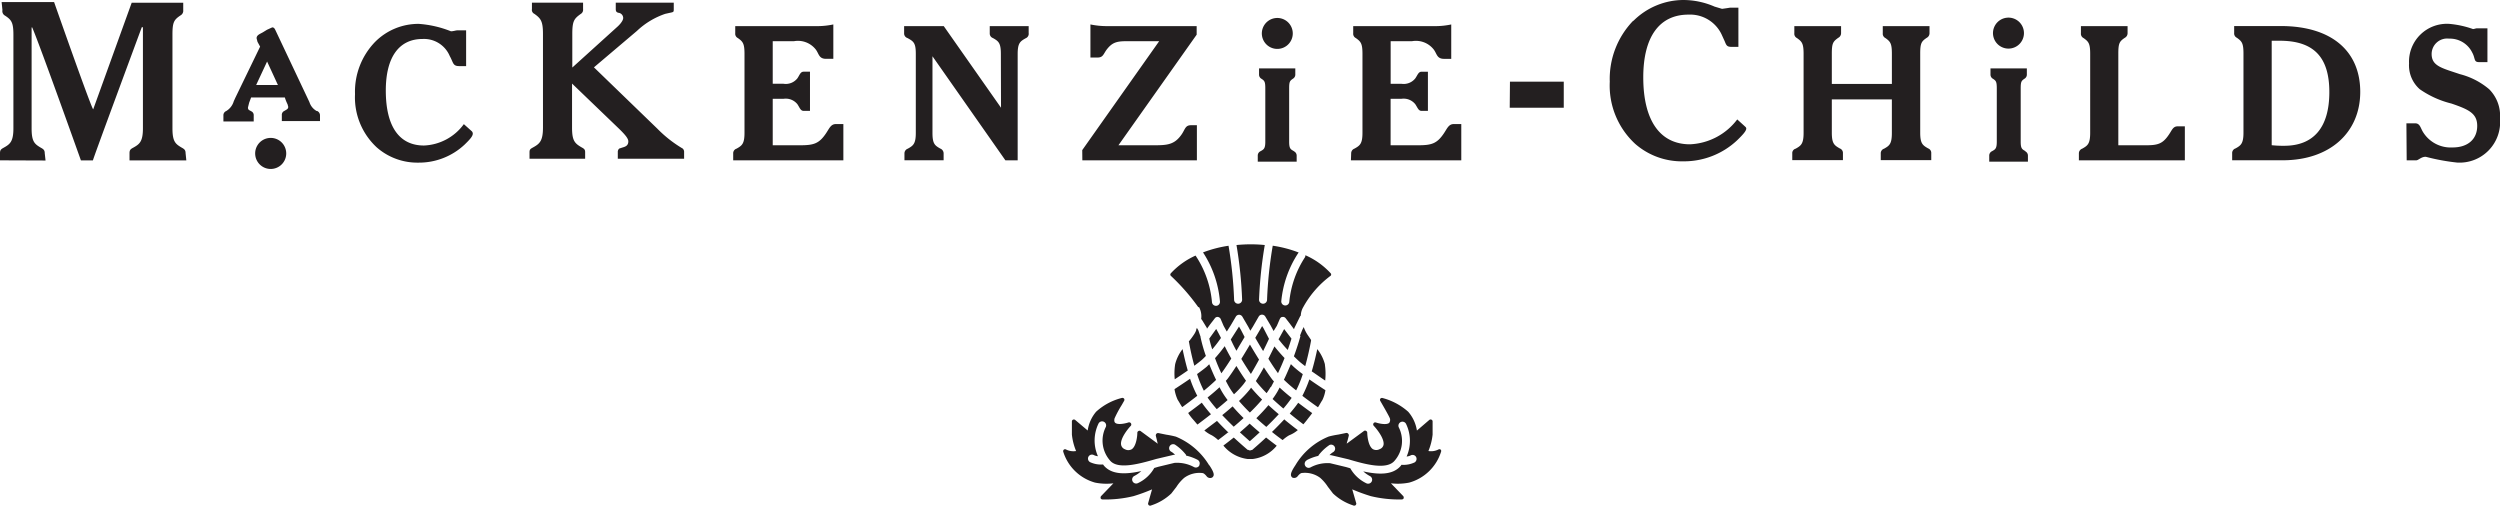
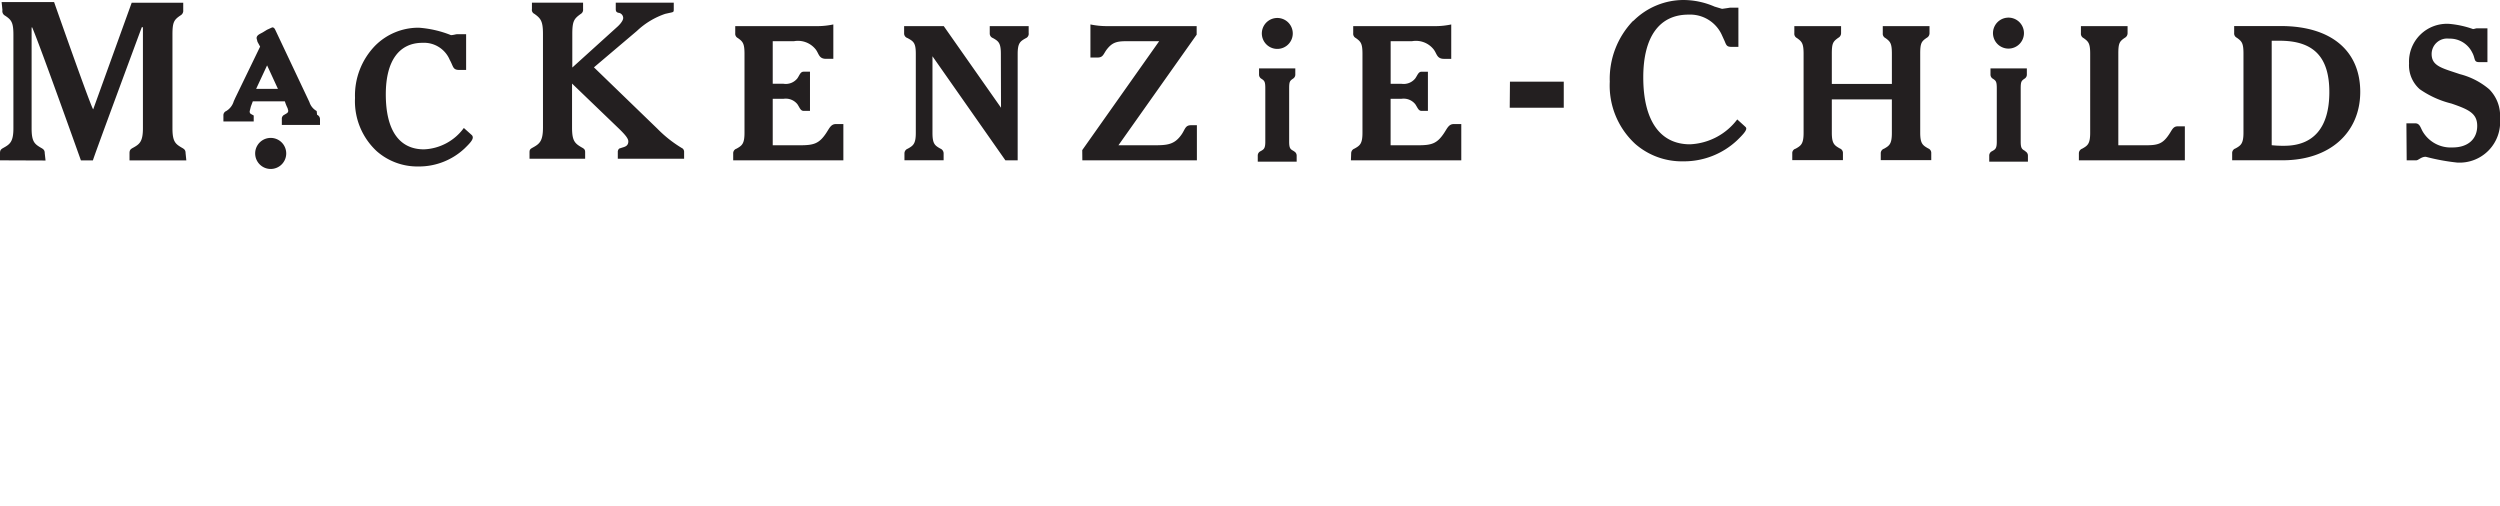
<svg xmlns="http://www.w3.org/2000/svg" width="165" height="33.378" viewBox="0 0 165 33.378">
  <g data-name="MKC Logo">
-     <path data-name="Logo Type" d="M20.9 7.328a1.032 1.032 0 0 1-.479-.59l-2.254-4.77c-.038-.073-.082-.161-.2-.161l-.346.158-.271.167-.1.054c-.176.092-.315.167-.315.341l.06.234.173.316-1.64 3.385-.1.221a1.111 1.111 0 0 1-.5.647.3.3 0 0 0-.183.3v.388h2v-.394a.288.288 0 0 0-.113-.253l-.113-.063c-.1-.051-.154-.079-.154-.215l.079-.316.129-.344H18.8a2.906 2.906 0 0 0 .179.451l.044.164c0 .123-.063.161-.192.234l-.123.073a.288.288 0 0 0-.107.249v.388h2.519v-.368a.316.316 0 0 0-.192-.3m-2.56-1.714h-1.461c.085-.186.608-1.3.721-1.55.116.249.63 1.367.715 1.55m12.789 3.047a.221.221 0 0 1 .072.158c0 .174-.183.382-.538.726a4.4 4.4 0 0 1-3.06 1.193 4.061 4.061 0 0 1-2.733-1 4.492 4.492 0 0 1-1.442-3.52 4.717 4.717 0 0 1 1.325-3.448 4.028 4.028 0 0 1 2.887-1.19 7.055 7.055 0 0 1 2.119.489c.17 0 .315-.063.438-.063h.564v2.361h-.45c-.441 0-.381-.221-.63-.663a1.841 1.841 0 0 0-1.8-1.127c-1.53 0-2.421 1.174-2.421 3.4 0 2.38.891 3.631 2.519 3.631a3.427 3.427 0 0 0 2.632-1.411zM44.468.174v.42c0 .2 0 .2-.277.256l-.283.063a5.1 5.1 0 0 0-1.87 1.127L39.2 4.445l4.181 4.044a8.107 8.107 0 0 0 1.679 1.317.3.3 0 0 1 .091.237v.433h-4.376v-.433a.291.291 0 0 1 .094-.237l.2-.066c.189-.054.4-.117.4-.407 0-.177-.173-.41-.614-.837l-3.1-2.98v2.9c0 .875.17 1.048.664 1.329.145.079.2.139.2.3v.433h-3.671v-.433c0-.17.057-.218.208-.3.447-.246.68-.417.68-1.329V2.238c0-.846-.148-1.026-.57-1.326A.284.284 0 0 1 35.108.6V.174h3.375v.432a.316.316 0 0 1-.157.316c-.441.316-.554.47-.554 1.326v2.21l3-2.715s.353-.316.359-.552a.348.348 0 0 0-.315-.347c-.129-.033-.176-.093-.176-.251V.174zm3.923 9.954a.316.316 0 0 1 .22-.316c.356-.2.526-.316.526-1.042V3.552c0-.685-.11-.808-.441-1.042a.316.316 0 0 1-.17-.316v-.47h5.494a5.141 5.141 0 0 0 .98-.111v2.27h-.479c-.5 0-.466-.366-.708-.65a1.493 1.493 0 0 0-1.407-.515H51v2.81h.708a.978.978 0 0 0 .919-.357c.157-.23.2-.439.416-.439h.416v2.586h-.416c-.211 0-.258-.208-.416-.442a.984.984 0 0 0-.919-.354H51v3.066h1.8c.9 0 1.259-.1 1.725-.8.22-.331.315-.6.649-.6h.488v2.393h-7.271zm17.666-6.576c0-.723-.157-.833-.526-1.042a.316.316 0 0 1-.208-.316v-.47h2.569v.455a.316.316 0 0 1-.2.347c-.365.208-.526.316-.526 1.042v7.015h-.809l-4.814-6.87v5.051c0 .723.148.833.516 1.042a.344.344 0 0 1 .22.316v.455h-2.585v-.448a.331.331 0 0 1 .22-.316c.356-.2.529-.316.529-1.042V3.552c0-.723-.148-.821-.551-1.042a.316.316 0 0 1-.22-.316v-.47h2.616l3.779 5.386zm5.371 6.355 5.078-7.189h-2.093c-.683 0-.989.06-1.37.552-.22.294-.233.527-.6.527h-.475V1.613a5.257 5.257 0 0 0 .992.11h6.02v.565l-5.163 7.3h2.336c.894 0 1.37-.035 1.848-.736.22-.331.233-.587.6-.587h.394v2.317h-7.56zm13.96.073a.316.316 0 0 1 .192.3v.388h-2.568v-.388a.316.316 0 0 1 .183-.3c.217-.12.315-.174.315-.631V5.831c0-.439-.054-.5-.252-.631a.316.316 0 0 1-.161-.294v-.391h2.393V4.9a.316.316 0 0 1-.154.294c-.2.139-.252.189-.252.631v3.52c0 .458.085.505.315.631m3.778.148a.331.331 0 0 1 .22-.316c.356-.2.526-.316.526-1.042V3.552c0-.685-.11-.808-.441-1.042a.316.316 0 0 1-.17-.316v-.47h5.494a5.084 5.084 0 0 0 .976-.11v2.27h-.475c-.5 0-.466-.366-.708-.65a1.49 1.49 0 0 0-1.407-.515h-1.409v2.81h.708a.978.978 0 0 0 .919-.357c.157-.23.208-.439.416-.439h.416v2.585h-.419c-.208 0-.258-.208-.416-.442a.984.984 0 0 0-.919-.354h-.708v3.066h1.8c.9 0 1.259-.1 1.725-.8.22-.331.315-.6.649-.6h.491v2.393h-7.284zm10.48-4.732h3.551V7.11h-3.566zm8.154-4.022A4.7 4.7 0 0 1 111.14 0a5.192 5.192 0 0 1 2.021.436l.494.148.315-.044.2-.032h.564v2.586h-.434c-.315 0-.356-.085-.469-.369l-.164-.36a2.3 2.3 0 0 0-2.229-1.4c-1.921 0-2.982 1.468-2.982 4.139 0 2.841 1.1 4.42 3.082 4.42a4.136 4.136 0 0 0 3.12-1.642c.145.133.545.493.548.5a.145.145 0 0 1 .047.1c0 .164-.224.41-.608.783a5.124 5.124 0 0 1-3.555 1.383 4.677 4.677 0 0 1-3.17-1.155 5.232 5.232 0 0 1-1.675-4.1 5.524 5.524 0 0 1 1.535-4.013m13.12 7.375c0 .723.161.833.526 1.042a.316.316 0 0 1 .208.316v.455h-3.344v-.439a.3.3 0 0 1 .224-.316c.353-.2.523-.316.523-1.042V3.552c0-.685-.11-.808-.441-1.042a.316.316 0 0 1-.17-.316v-.47h3.085v.455a.344.344 0 0 1-.186.316c-.343.249-.425.347-.425 1.058v1.988h3.964V3.552c0-.685-.1-.808-.428-1.042a.316.316 0 0 1-.173-.316v-.47h3.085v.455a.341.341 0 0 1-.183.316c-.343.234-.431.344-.431 1.042v5.218c0 .723.161.833.529 1.042a.316.316 0 0 1 .2.316v.455h-3.333v-.439a.316.316 0 0 1 .22-.316c.356-.2.513-.316.513-1.042V6.56H120.9zm16.306 1.828v-.455a.331.331 0 0 1 .22-.316c.356-.2.526-.316.526-1.042V3.552c0-.688-.11-.808-.441-1.042a.316.316 0 0 1-.17-.316v-.47h3.079v.455a.341.341 0 0 1-.183.316c-.343.234-.428.344-.428 1.042v6.051h1.8c.8 0 1.124-.085 1.543-.71.2-.294.268-.54.576-.54h.472v2.245zm12.726-.994v-6.9h.526c2.226 0 3.278 1.054 3.278 3.388s-1.036 3.545-2.978 3.545a7.382 7.382 0 0 1-.828-.038m-2.607.994h3.34c3.107 0 5.113-1.828 5.113-4.515s-1.889-4.344-5.248-4.344h-3.073v.455a.316.316 0 0 0 .173.316c.331.234.441.354.441 1.042v5.223c0 .723-.173.846-.526 1.042a.316.316 0 0 0-.22.316zm11.5-2.44h.573c.331 0 .356.316.529.587a2.149 2.149 0 0 0 1.946 1.007c1.014 0 1.625-.552 1.625-1.424 0-.821-.551-1.08-1.7-1.474a6.272 6.272 0 0 1-2.094-.947 2.1 2.1 0 0 1-.705-1.7 2.5 2.5 0 0 1 2.664-2.611 6.315 6.315 0 0 1 1.555.341c.085 0 .183-.047.255-.047h.7V4.1h-.551c-.368 0-.233-.234-.453-.631a1.643 1.643 0 0 0-1.53-.919 1.024 1.024 0 0 0-1.149 1.017c0 .8.7.931 1.861 1.326a4.838 4.838 0 0 1 1.933.994A2.474 2.474 0 0 1 165 7.829a2.676 2.676 0 0 1-2.834 2.9 13.806 13.806 0 0 1-2.065-.382c-.315 0-.479.234-.63.234h-.63zM18.891 10.131a1.025 1.025 0 1 1-.3-.729 1.028 1.028 0 0 1 .3.729M85.323 2.21a1.021 1.021 0 1 1-.3-.726 1.025 1.025 0 0 1 .3.726m48.328 7.77a.316.316 0 0 1 .192.3v.388h-2.553v-.388a.316.316 0 0 1 .183-.3c.217-.12.315-.174.315-.631V5.831c0-.439-.054-.5-.252-.631a.316.316 0 0 1-.164-.294v-.391h2.4V4.9a.316.316 0 0 1-.154.294c-.2.139-.252.189-.252.631v3.52c0 .458.085.505.315.631m-.1-7.77a1.022 1.022 0 1 1-.294-.738 1.025 1.025 0 0 1 .294.738M8.683.18h3.41v.486a.348.348 0 0 1-.179.35c-.431.29-.532.445-.532 1.263V8.47c0 .887.2 1.032.63 1.285.161.088.236.161.236.347l.05.486h-3.75V10.1c0-.208.088-.268.233-.347.428-.237.652-.4.652-1.285V1.815s-.054-.057-.082 0c-.378 1.026-3.218 8.679-3.218 8.77H5.34s-2.686-7.542-3.2-8.739c-.047-.11-.044 0-.054 0v6.63c0 .887.2 1.032.63 1.285.161.088.236.161.236.347l.054.486L0 10.582V10.1c0-.2.076-.259.236-.347.425-.237.649-.4.649-1.285V2.3c0-.824-.132-.988-.545-1.263A.341.341 0 0 1 .161.666L.107.136H3.57s2.481 7.075 2.582 7.078c0 0 2.519-6.977 2.544-7.043" style="fill:#231f20" />
-     <path d="M232.5 65.652a4.624 4.624 0 0 0-2.2-1.894 6.011 6.011 0 0 0-.63-.129l-.523-.107a.151.151 0 0 0-.17.148.07.07 0 0 0 0 .028l.085.341a.843.843 0 0 0 .05.189l-1.143-.84a.126.126 0 0 0-.135 0 .129.129 0 0 0-.076.117c0 .237-.076.893-.371 1.086a.459.459 0 0 1-.447 0 .391.391 0 0 1-.252-.29c-.079-.4.438-1.051.645-1.263a.142.142 0 0 0-.157-.218c-.255.085-.718.17-.878.025-.06-.051-.076-.148-.044-.29a7.162 7.162 0 0 1 .469-.875l.161-.281a.139.139 0 0 0 0-.148.148.148 0 0 0-.145-.047 3.932 3.932 0 0 0-1.7.909 2.447 2.447 0 0 0-.557 1.241l-.822-.695a.141.141 0 0 0-.145-.022.129.129 0 0 0-.076.114v.871a3.882 3.882 0 0 0 .277 1.086 1.074 1.074 0 0 1-.674-.107.129.129 0 0 0-.135.016.133.133 0 0 0-.038.139 3.058 3.058 0 0 0 2.1 2.036 3.818 3.818 0 0 0 1.209.047l-.806.837a.133.133 0 0 0-.038.095.158.158 0 0 0 0 .051.138.138 0 0 0 .123.082 7.812 7.812 0 0 0 2.046-.218 11.584 11.584 0 0 0 1.228-.448c-.094.316-.264.928-.264.928a.092.092 0 0 0 0 .028.155.155 0 0 0 .06.1.157.157 0 0 0 .154 0 3.48 3.48 0 0 0 1.319-.783l.337-.436a2.749 2.749 0 0 1 .51-.594 1.693 1.693 0 0 1 1.231-.316c.12.028.261.218.261.218a.289.289 0 0 0 .365.069c.142-.12.164-.272-.2-.815m-.649.019a.264.264 0 0 1-.359.11 2.337 2.337 0 0 0-1.291-.275l-1.061.256-.268.079a2.408 2.408 0 0 1-1.067.994.265.265 0 1 1-.236-.474 2.081 2.081 0 0 0 .447-.316c-.973.215-1.939.271-2.475-.366-.016-.022-.031-.047-.05-.069a1.705 1.705 0 0 1-.86-.155.269.269 0 0 1-.1-.363.264.264 0 0 1 .359-.1.779.779 0 0 0 .264.073 2.557 2.557 0 0 1 .031-2.14.266.266 0 1 1 .488.212 1.99 1.99 0 0 0 .277 2.21c.519.631 1.98.208 3.048-.1l1.165-.275a.708.708 0 0 1 .082 0 1.232 1.232 0 0 0-.233-.193.265.265 0 1 1 .23-.477 3.123 3.123 0 0 1 .73.676v.047a3.058 3.058 0 0 1 .759.278.269.269 0 0 1 .11.36m6.124.8a.289.289 0 0 0 .365-.069s.142-.189.261-.218a1.693 1.693 0 0 1 1.231.316 2.838 2.838 0 0 1 .51.594l.334.436a3.527 3.527 0 0 0 1.322.786.163.163 0 0 0 .157 0 .155.155 0 0 0 .06-.1v-.028l-.268-.928a12.029 12.029 0 0 0 1.225.448 7.85 7.85 0 0 0 2.05.218.135.135 0 0 0 .123-.082.158.158 0 0 0 0-.051.133.133 0 0 0-.038-.095l-.806-.837a3.818 3.818 0 0 0 1.209-.047 3.058 3.058 0 0 0 2.1-2.036.133.133 0 0 0-.019-.133.129.129 0 0 0-.142-.022 1.074 1.074 0 0 1-.674.107 3.882 3.882 0 0 0 .277-1.086v-.871a.126.126 0 0 0-.079-.114.138.138 0 0 0-.142.022l-.815.7a2.455 2.455 0 0 0-.573-1.241 4.124 4.124 0 0 0-1.7-.909.138.138 0 0 0-.142.047.136.136 0 0 0 0 .148l.161.281c.148.256.447.783.472.875a.329.329 0 0 1-.047.29c-.161.145-.63.06-.878-.025a.134.134 0 0 0-.142.218c.208.218.724.868.645 1.263a.385.385 0 0 1-.255.278.459.459 0 0 1-.447 0c-.3-.193-.368-.849-.372-1.086a.129.129 0 0 0-.076-.117.126.126 0 0 0-.135 0l-1.143.84a1.055 1.055 0 0 1 .05-.189l.088-.341a.069.069 0 0 0 0-.028.149.149 0 0 0-.044-.1.145.145 0 0 0-.129-.047l-.523.107a6.011 6.011 0 0 0-.63.129 4.535 4.535 0 0 0-2.2 1.894c-.356.53-.343.695-.2.815m.96-1.155a3.058 3.058 0 0 1 .759-.278.078.078 0 0 1 .016-.047 3.035 3.035 0 0 1 .718-.672.265.265 0 0 1 .23.477 1.23 1.23 0 0 0-.233.193.759.759 0 0 1 .085 0l1.162.275c1.067.316 2.519.726 3.045.1a1.984 1.984 0 0 0 .28-2.21.266.266 0 1 1 .488-.212 2.57 2.57 0 0 1 .031 2.14.741.741 0 0 0 .264-.073.264.264 0 0 1 .359.1.272.272 0 0 1-.1.363 1.706 1.706 0 0 1-.86.155c-.019.022-.035.047-.05.069-.532.631-1.5.581-2.475.366a2.11 2.11 0 0 0 .45.316.265.265 0 0 1-.236.474 2.421 2.421 0 0 1-1.07-.994l-.268-.079-1.061-.256a2.359 2.359 0 0 0-1.294.275.261.261 0 0 1-.356-.11.265.265 0 0 1 .11-.36m-4.323-6.69c.224-.366.425-.7.57-.947.148.259.362.612.6.994q-.255.474-.538.947c-.214-.316-.434-.66-.63-.991m1.779 0c.154-.316.29-.584.406-.827.176.227.412.5.667.767-.123.316-.271.654-.434 1-.2-.278-.425-.609-.63-.947m1.023 1.376c.176-.36.315-.7.46-1.026.091.088.183.18.277.259a6.358 6.358 0 0 0 .507.4 7.272 7.272 0 0 1-.438 1.073 9.212 9.212 0 0 1-.806-.7M234.3 59.1c.2.331.419.666.63.969-.066.092-.129.183-.192.262a6.414 6.414 0 0 1-.6.631 4.641 4.641 0 0 1-.34-.511 9.093 9.093 0 0 1-.2-.376c.044-.047.091-.1.126-.145.186-.249.381-.54.573-.837m1.7-2.633.1.164.35.679c-.091.2-.227.483-.387.808-.22-.357-.406-.672-.519-.875l.315-.537.123-.212m.579 3.991a5.1 5.1 0 0 1-.268.41 9.084 9.084 0 0 1-.63-.695l-.079-.107c.179-.281.359-.587.529-.9.179.281.365.549.538.783.031.044.082.095.126.145-.066.123-.129.249-.2.376m-.589.83a11.4 11.4 0 0 1-.8.849 11.95 11.95 0 0 1-.718-.764 7.473 7.473 0 0 0 .686-.726c.038-.047.076-.1.113-.152a9.34 9.34 0 0 0 .721.777m-3.98.205a8.932 8.932 0 0 0 .611.77c-.337.265-.649.5-.891.682-.066-.066-.151-.177-.274-.316a3.122 3.122 0 0 1-.34-.448c.258-.193.573-.426.894-.676m6.366 0c.331.253.649.486.926.682-.079.117-.2.265-.343.451-.1.126-.179.224-.239.29a24.29 24.29 0 0 1-.9-.71c.2-.24.4-.48.56-.714m.737-1.537c.39.275.781.53 1.058.71a2.293 2.293 0 0 1-.2.65c-.107.158-.211.366-.293.477-.283-.2-.652-.464-1.03-.755a7.767 7.767 0 0 0 .463-1.083m-8.368-2c.079.382.192.884.343 1.411-.3.208-.6.41-.86.581a3.98 3.98 0 0 1 .028-1 2.7 2.7 0 0 1 .488-.991m.438-.537a4.4 4.4 0 0 0 .315-.426 1.263 1.263 0 0 0 .148-.287V56.7a.114.114 0 0 1 .022-.054l.019-.073.1.17.148.429a.153.153 0 0 0 0 .038 9.877 9.877 0 0 0 .349 1.222c-.091.092-.179.186-.28.272s-.3.24-.482.376a16.525 16.525 0 0 1-.362-1.626m.56 3.605c-.353.278-.7.534-.96.726l-.035.025c-.085-.107-.189-.316-.3-.48a2.55 2.55 0 0 1-.211-.707c.283-.186.655-.429 1.026-.685a7.44 7.44 0 0 0 .475 1.121m6.785-3.95v-.032l.142-.354.1-.2a2.213 2.213 0 0 0 .258.521c.082.117.157.23.227.335a.092.092 0 0 0 0 .041 19.47 19.47 0 0 1-.387 1.686c-.116-.088-.236-.18-.331-.259s-.277-.253-.416-.391c.283-.767.425-1.307.435-1.348m-1.433.2c.123-.224.334-.606.356-.65l.482.631c-.054.18-.139.439-.246.748a8.168 8.168 0 0 1-.62-.726m3.07 1.683a4.244 4.244 0 0 1 .022 1.064c-.258-.17-.573-.395-.888-.609.164-.556.283-1.077.365-1.468a2.737 2.737 0 0 1 .507 1.013m-2.2 2.21a8.208 8.208 0 0 1-.545.7c-.236-.2-.475-.41-.712-.631a5.053 5.053 0 0 0 .34-.518c.044-.079.082-.158.126-.237.233.221.5.448.79.679m-6.158-5.983a13.794 13.794 0 0 0-1.817-2.074.12.12 0 0 1 0-.158 5 5 0 0 1 1.637-1.174l.044.069a6.581 6.581 0 0 1 1.039 3.012.264.264 0 1 0 .526-.057 7 7 0 0 0-1.118-3.233 7.947 7.947 0 0 1 1.684-.439 27.084 27.084 0 0 1 .368 3.561.264.264 0 1 0 .529 0 27.673 27.673 0 0 0-.372-3.609c.3-.028.6-.047.945-.047a9.229 9.229 0 0 1 .922.047 27.964 27.964 0 0 0-.378 3.609.264.264 0 1 0 .529 0 27.014 27.014 0 0 1 .375-3.564 7.832 7.832 0 0 1 1.728.455.038.038 0 0 0-.044.028 6.983 6.983 0 0 0-1.118 3.157.265.265 0 1 0 .526.063 6.54 6.54 0 0 1 1.036-2.942.269.269 0 0 0 .025-.133 4.965 4.965 0 0 1 1.669 1.19.117.117 0 0 1 0 .164 6.435 6.435 0 0 0-1.807 2.068 1.187 1.187 0 0 0-.164.575h-.025l-.387.783-.038.1-.236-.316-.315-.41a.22.22 0 0 0-.217-.079c-.094 0-.145.085-.183.17l-.179.414-.214.344-.2-.373-.343-.575a.255.255 0 0 0-.22-.133.252.252 0 0 0-.22.126l-.39.676s-.079.123-.161.259l-.132-.249-.394-.676a.258.258 0 0 0-.22-.129.255.255 0 0 0-.22.136l-.331.565s-.132.205-.258.407c-.107-.186-.211-.376-.211-.376l-.176-.41a.249.249 0 0 0-.183-.174.214.214 0 0 0-.217.082l-.315.407-.211.29v-.054l-.359-.587-.025.025a1.266 1.266 0 0 0-.135-.815m5.261 7.069c-.271.294-.551.578-.822.837a19.153 19.153 0 0 1-.658-.575c.28-.278.554-.568.8-.862.227.208.453.41.68.6m-3.315 1.174c-.274.221-.513.4-.686.53a2.22 2.22 0 0 0-.422-.316 2.171 2.171 0 0 1-.488-.316c.236-.18.52-.395.834-.631.252.272.513.534.762.773m3.725-.833c.34.278.63.508.847.666a1.973 1.973 0 0 1-.573.344 2.406 2.406 0 0 0-.428.316c-.154-.111-.4-.29-.705-.537.264-.256.545-.543.815-.833m-1.2 1.2c.29.234.529.41.7.54a2.406 2.406 0 0 1-1.59.878h-.331a2.455 2.455 0 0 1-1.6-.887c.183-.136.416-.316.686-.53.488.451.863.767.9.8s.05 0 .076.025a.314.314 0 0 0 .094.028.358.358 0 0 0 .094-.028.089.089 0 0 0 .076-.025c.022-.025.406-.347.891-.8m-3.885-4.707c.047-.041.088-.088.135-.129.129.316.28.679.453 1.032-.23.224-.51.47-.809.714a7.345 7.345 0 0 1-.447-1.1c.255-.183.491-.36.667-.511m.142-1.834.453-.631c.035.06.208.373.315.594a9.1 9.1 0 0 1-.576.751 6.615 6.615 0 0 1-.2-.726m3.328 6.207c-.274.253-.5.455-.649.584-.145-.129-.378-.335-.655-.587.208-.18.428-.369.645-.575.224.205.447.4.658.578m-1.363-6.987c.057.1.126.215.126.215s.139.265.246.477c-.107.189-.315.521-.538.909a9.792 9.792 0 0 1-.375-.745l.444-.695.1-.161m-1.574 2.077a9.252 9.252 0 0 0 .63-.78c.113.234.261.511.434.818-.217.344-.444.688-.655.972a10.394 10.394 0 0 1-.422-1.01m1.889 3.965c-.224.205-.441.395-.652.571-.246-.237-.507-.5-.759-.764.23-.186.46-.379.686-.578.227.265.472.524.724.77m-1.055-1.187c-.233.205-.472.407-.715.6a10.1 10.1 0 0 1-.608-.767c.283-.227.557-.458.79-.679l.123.23a5.461 5.461 0 0 0 .409.612" transform="translate(-152.694 -34.94)" style="fill:#231f20" />
+     <path data-name="Logo Type" d="M20.9 7.328a1.032 1.032 0 0 1-.479-.59l-2.254-4.77c-.038-.073-.082-.161-.2-.161l-.346.158-.271.167-.1.054c-.176.092-.315.167-.315.341l.06.234.173.316-1.64 3.385-.1.221a1.111 1.111 0 0 1-.5.647.3.3 0 0 0-.183.3v.388h2v-.394l-.113-.063c-.1-.051-.154-.079-.154-.215l.079-.316.129-.344H18.8a2.906 2.906 0 0 0 .179.451l.044.164c0 .123-.063.161-.192.234l-.123.073a.288.288 0 0 0-.107.249v.388h2.519v-.368a.316.316 0 0 0-.192-.3m-2.56-1.714h-1.461c.085-.186.608-1.3.721-1.55.116.249.63 1.367.715 1.55m12.789 3.047a.221.221 0 0 1 .072.158c0 .174-.183.382-.538.726a4.4 4.4 0 0 1-3.06 1.193 4.061 4.061 0 0 1-2.733-1 4.492 4.492 0 0 1-1.442-3.52 4.717 4.717 0 0 1 1.325-3.448 4.028 4.028 0 0 1 2.887-1.19 7.055 7.055 0 0 1 2.119.489c.17 0 .315-.063.438-.063h.564v2.361h-.45c-.441 0-.381-.221-.63-.663a1.841 1.841 0 0 0-1.8-1.127c-1.53 0-2.421 1.174-2.421 3.4 0 2.38.891 3.631 2.519 3.631a3.427 3.427 0 0 0 2.632-1.411zM44.468.174v.42c0 .2 0 .2-.277.256l-.283.063a5.1 5.1 0 0 0-1.87 1.127L39.2 4.445l4.181 4.044a8.107 8.107 0 0 0 1.679 1.317.3.3 0 0 1 .091.237v.433h-4.376v-.433a.291.291 0 0 1 .094-.237l.2-.066c.189-.054.4-.117.4-.407 0-.177-.173-.41-.614-.837l-3.1-2.98v2.9c0 .875.17 1.048.664 1.329.145.079.2.139.2.3v.433h-3.671v-.433c0-.17.057-.218.208-.3.447-.246.68-.417.68-1.329V2.238c0-.846-.148-1.026-.57-1.326A.284.284 0 0 1 35.108.6V.174h3.375v.432a.316.316 0 0 1-.157.316c-.441.316-.554.47-.554 1.326v2.21l3-2.715s.353-.316.359-.552a.348.348 0 0 0-.315-.347c-.129-.033-.176-.093-.176-.251V.174zm3.923 9.954a.316.316 0 0 1 .22-.316c.356-.2.526-.316.526-1.042V3.552c0-.685-.11-.808-.441-1.042a.316.316 0 0 1-.17-.316v-.47h5.494a5.141 5.141 0 0 0 .98-.111v2.27h-.479c-.5 0-.466-.366-.708-.65a1.493 1.493 0 0 0-1.407-.515H51v2.81h.708a.978.978 0 0 0 .919-.357c.157-.23.2-.439.416-.439h.416v2.586h-.416c-.211 0-.258-.208-.416-.442a.984.984 0 0 0-.919-.354H51v3.066h1.8c.9 0 1.259-.1 1.725-.8.22-.331.315-.6.649-.6h.488v2.393h-7.271zm17.666-6.576c0-.723-.157-.833-.526-1.042a.316.316 0 0 1-.208-.316v-.47h2.569v.455a.316.316 0 0 1-.2.347c-.365.208-.526.316-.526 1.042v7.015h-.809l-4.814-6.87v5.051c0 .723.148.833.516 1.042a.344.344 0 0 1 .22.316v.455h-2.585v-.448a.331.331 0 0 1 .22-.316c.356-.2.529-.316.529-1.042V3.552c0-.723-.148-.821-.551-1.042a.316.316 0 0 1-.22-.316v-.47h2.616l3.779 5.386zm5.371 6.355 5.078-7.189h-2.093c-.683 0-.989.06-1.37.552-.22.294-.233.527-.6.527h-.475V1.613a5.257 5.257 0 0 0 .992.11h6.02v.565l-5.163 7.3h2.336c.894 0 1.37-.035 1.848-.736.22-.331.233-.587.6-.587h.394v2.317h-7.56zm13.96.073a.316.316 0 0 1 .192.3v.388h-2.568v-.388a.316.316 0 0 1 .183-.3c.217-.12.315-.174.315-.631V5.831c0-.439-.054-.5-.252-.631a.316.316 0 0 1-.161-.294v-.391h2.393V4.9a.316.316 0 0 1-.154.294c-.2.139-.252.189-.252.631v3.52c0 .458.085.505.315.631m3.778.148a.331.331 0 0 1 .22-.316c.356-.2.526-.316.526-1.042V3.552c0-.685-.11-.808-.441-1.042a.316.316 0 0 1-.17-.316v-.47h5.494a5.084 5.084 0 0 0 .976-.11v2.27h-.475c-.5 0-.466-.366-.708-.65a1.49 1.49 0 0 0-1.407-.515h-1.409v2.81h.708a.978.978 0 0 0 .919-.357c.157-.23.208-.439.416-.439h.416v2.585h-.419c-.208 0-.258-.208-.416-.442a.984.984 0 0 0-.919-.354h-.708v3.066h1.8c.9 0 1.259-.1 1.725-.8.22-.331.315-.6.649-.6h.491v2.393h-7.284zm10.48-4.732h3.551V7.11h-3.566zm8.154-4.022A4.7 4.7 0 0 1 111.14 0a5.192 5.192 0 0 1 2.021.436l.494.148.315-.044.2-.032h.564v2.586h-.434c-.315 0-.356-.085-.469-.369l-.164-.36a2.3 2.3 0 0 0-2.229-1.4c-1.921 0-2.982 1.468-2.982 4.139 0 2.841 1.1 4.42 3.082 4.42a4.136 4.136 0 0 0 3.12-1.642c.145.133.545.493.548.5a.145.145 0 0 1 .047.1c0 .164-.224.41-.608.783a5.124 5.124 0 0 1-3.555 1.383 4.677 4.677 0 0 1-3.17-1.155 5.232 5.232 0 0 1-1.675-4.1 5.524 5.524 0 0 1 1.535-4.013m13.12 7.375c0 .723.161.833.526 1.042a.316.316 0 0 1 .208.316v.455h-3.344v-.439a.3.3 0 0 1 .224-.316c.353-.2.523-.316.523-1.042V3.552c0-.685-.11-.808-.441-1.042a.316.316 0 0 1-.17-.316v-.47h3.085v.455a.344.344 0 0 1-.186.316c-.343.249-.425.347-.425 1.058v1.988h3.964V3.552c0-.685-.1-.808-.428-1.042a.316.316 0 0 1-.173-.316v-.47h3.085v.455a.341.341 0 0 1-.183.316c-.343.234-.431.344-.431 1.042v5.218c0 .723.161.833.529 1.042a.316.316 0 0 1 .2.316v.455h-3.333v-.439a.316.316 0 0 1 .22-.316c.356-.2.513-.316.513-1.042V6.56H120.9zm16.306 1.828v-.455a.331.331 0 0 1 .22-.316c.356-.2.526-.316.526-1.042V3.552c0-.688-.11-.808-.441-1.042a.316.316 0 0 1-.17-.316v-.47h3.079v.455a.341.341 0 0 1-.183.316c-.343.234-.428.344-.428 1.042v6.051h1.8c.8 0 1.124-.085 1.543-.71.2-.294.268-.54.576-.54h.472v2.245zm12.726-.994v-6.9h.526c2.226 0 3.278 1.054 3.278 3.388s-1.036 3.545-2.978 3.545a7.382 7.382 0 0 1-.828-.038m-2.607.994h3.34c3.107 0 5.113-1.828 5.113-4.515s-1.889-4.344-5.248-4.344h-3.073v.455a.316.316 0 0 0 .173.316c.331.234.441.354.441 1.042v5.223c0 .723-.173.846-.526 1.042a.316.316 0 0 0-.22.316zm11.5-2.44h.573c.331 0 .356.316.529.587a2.149 2.149 0 0 0 1.946 1.007c1.014 0 1.625-.552 1.625-1.424 0-.821-.551-1.08-1.7-1.474a6.272 6.272 0 0 1-2.094-.947 2.1 2.1 0 0 1-.705-1.7 2.5 2.5 0 0 1 2.664-2.611 6.315 6.315 0 0 1 1.555.341c.085 0 .183-.047.255-.047h.7V4.1h-.551c-.368 0-.233-.234-.453-.631a1.643 1.643 0 0 0-1.53-.919 1.024 1.024 0 0 0-1.149 1.017c0 .8.7.931 1.861 1.326a4.838 4.838 0 0 1 1.933.994A2.474 2.474 0 0 1 165 7.829a2.676 2.676 0 0 1-2.834 2.9 13.806 13.806 0 0 1-2.065-.382c-.315 0-.479.234-.63.234h-.63zM18.891 10.131a1.025 1.025 0 1 1-.3-.729 1.028 1.028 0 0 1 .3.729M85.323 2.21a1.021 1.021 0 1 1-.3-.726 1.025 1.025 0 0 1 .3.726m48.328 7.77a.316.316 0 0 1 .192.3v.388h-2.553v-.388a.316.316 0 0 1 .183-.3c.217-.12.315-.174.315-.631V5.831c0-.439-.054-.5-.252-.631a.316.316 0 0 1-.164-.294v-.391h2.4V4.9a.316.316 0 0 1-.154.294c-.2.139-.252.189-.252.631v3.52c0 .458.085.505.315.631m-.1-7.77a1.022 1.022 0 1 1-.294-.738 1.025 1.025 0 0 1 .294.738M8.683.18h3.41v.486a.348.348 0 0 1-.179.35c-.431.29-.532.445-.532 1.263V8.47c0 .887.2 1.032.63 1.285.161.088.236.161.236.347l.05.486h-3.75V10.1c0-.208.088-.268.233-.347.428-.237.652-.4.652-1.285V1.815s-.054-.057-.082 0c-.378 1.026-3.218 8.679-3.218 8.77H5.34s-2.686-7.542-3.2-8.739c-.047-.11-.044 0-.054 0v6.63c0 .887.2 1.032.63 1.285.161.088.236.161.236.347l.054.486L0 10.582V10.1c0-.2.076-.259.236-.347.425-.237.649-.4.649-1.285V2.3c0-.824-.132-.988-.545-1.263A.341.341 0 0 1 .161.666L.107.136H3.57s2.481 7.075 2.582 7.078c0 0 2.519-6.977 2.544-7.043" style="fill:#231f20" />
  </g>
</svg>